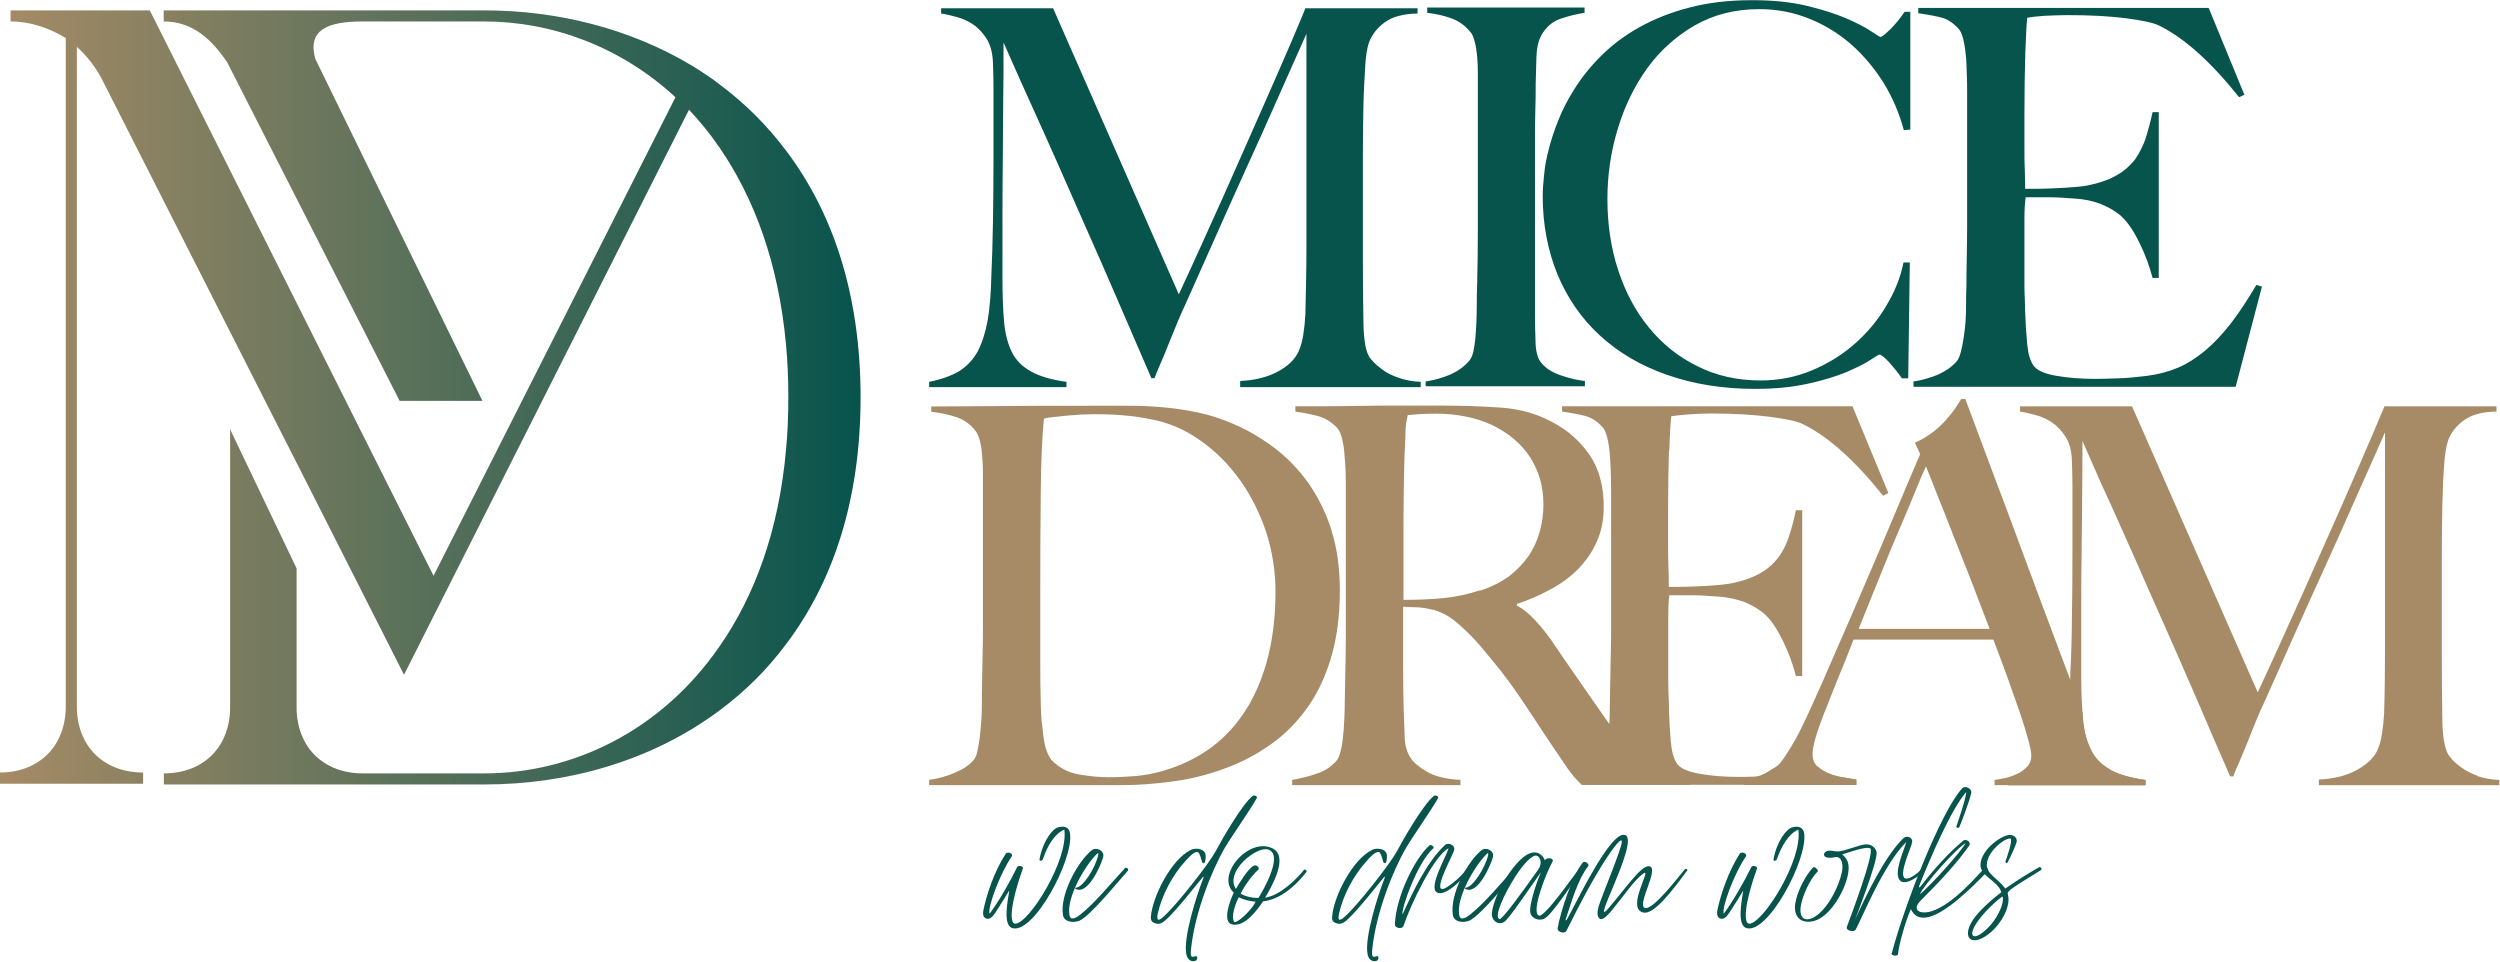
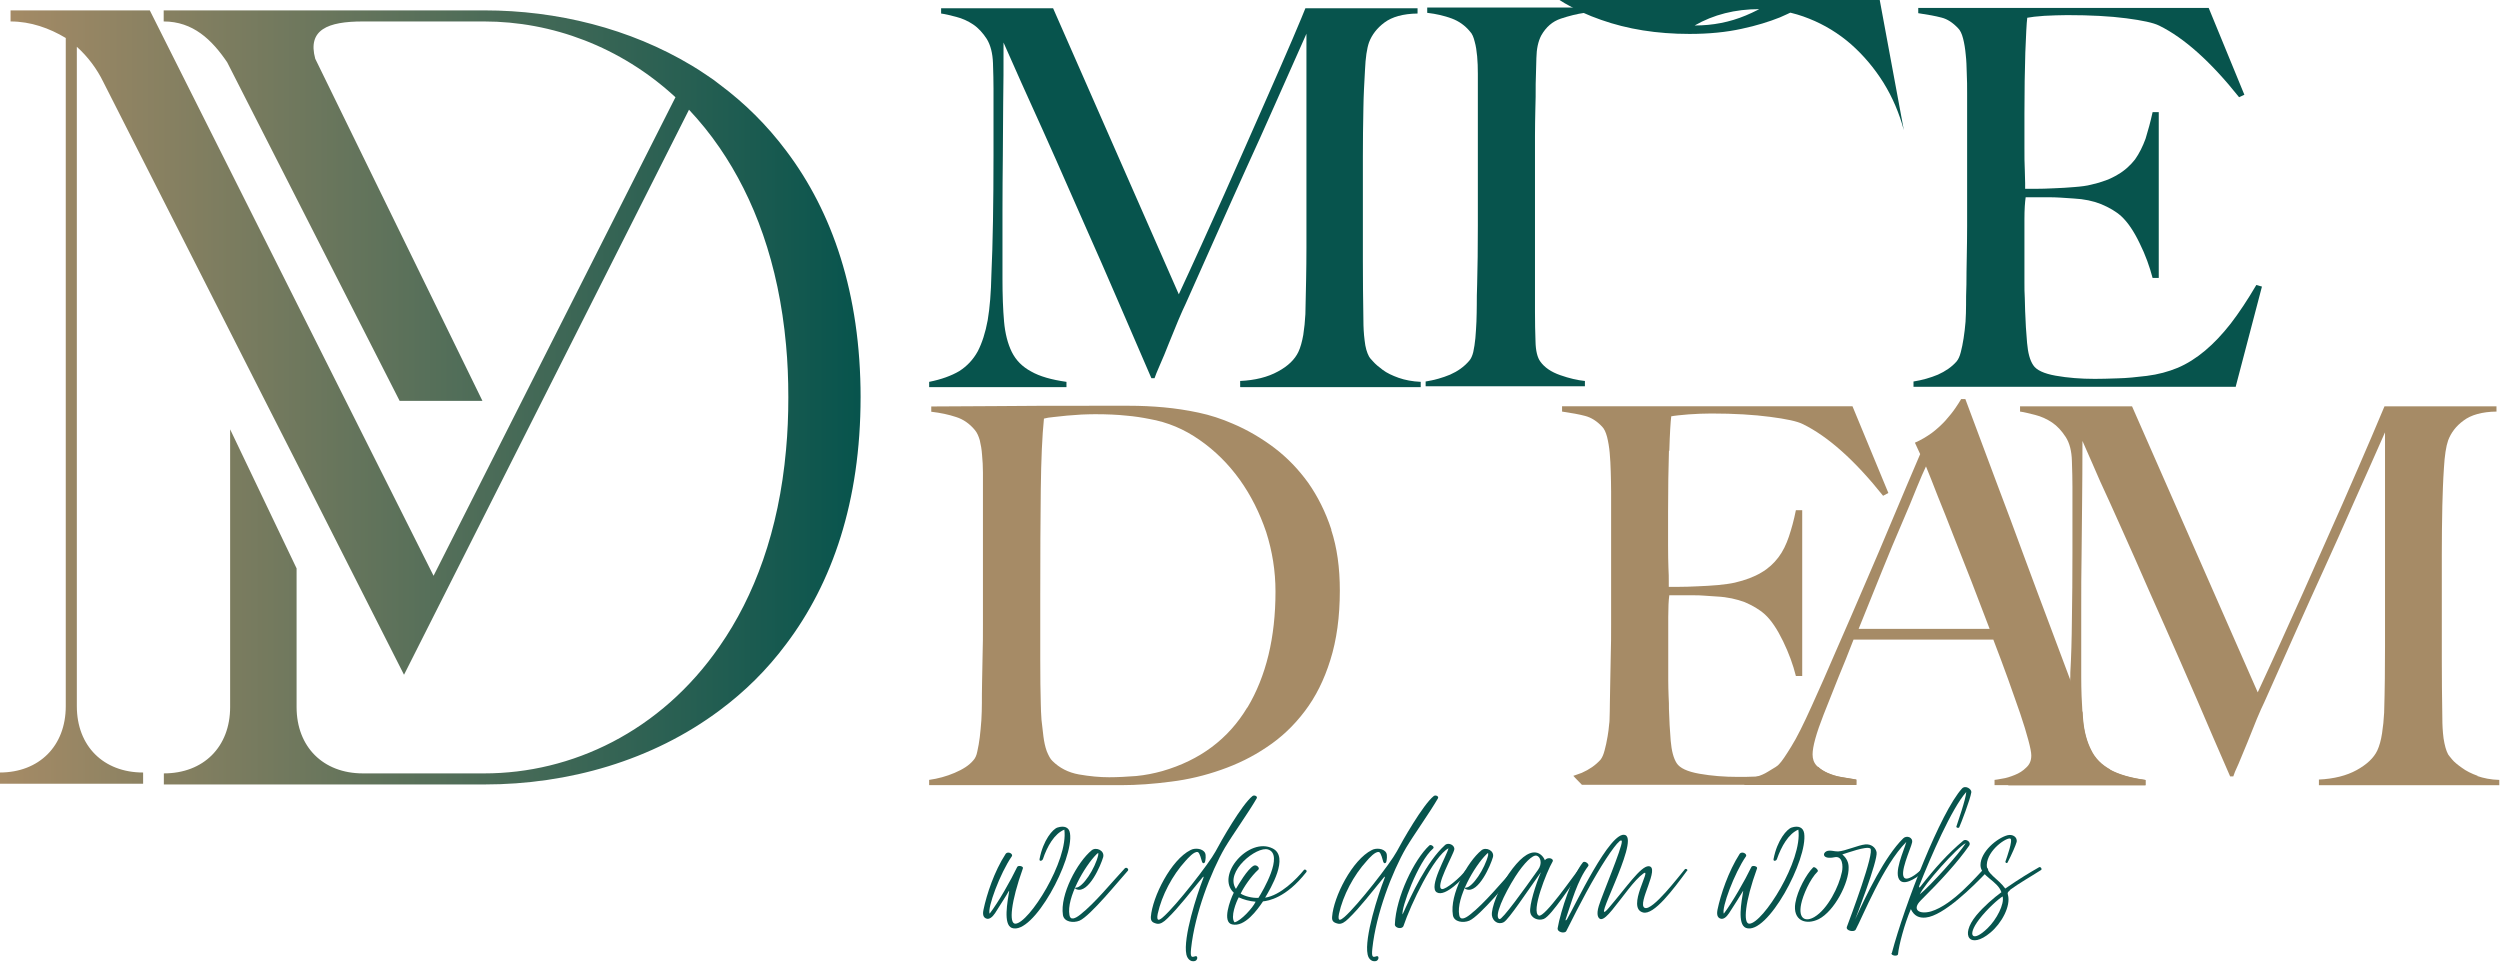
<svg xmlns="http://www.w3.org/2000/svg" version="1.2" viewBox="0 0 1422 547" width="1422" height="547">
  <title>md_logolar-svg</title>
  <defs>
    <linearGradient id="g1" x2="1" gradientUnits="userSpaceOnUse" gradientTransform="matrix(489.483,0,0,440.138,.005,-505.766)">
      <stop offset="0" stop-color="#a68b66" />
      <stop offset="1" stop-color="#07544d" />
    </linearGradient>
  </defs>
  <style>
		.s0 { fill: #07544d } 
		.s1 { fill: #a68b66 } 
		.s2 { fill: url(#g1) } 
	</style>
  <filter id="f0">
    <feFlood flood-color="#ffffff" flood-opacity="1" />
    <feBlend mode="normal" in2="SourceGraphic" />
    <feComposite in2="SourceAlpha" operator="in" />
  </filter>
  <g id="Layer" filter="url(#f0)">
    <g id="Layer">
      <path id="Layer" class="s0" d="m705.4 220v-3.3c8.5-0.4 15.7-2.2 21.5-5.4 5.8-3.1 9.6-6.9 11.6-11.1 1.2-2.5 2.1-5.8 2.8-9.7 0.6-3.9 1-7.8 1.2-11.8 0.3-13.2 0.6-25.7 0.6-37.7v-121.8c-6.6 14.7-12.6 28.4-18.1 40.7-5.5 12.4-10.9 24.5-16.3 36.2-5.3 11.8-10.8 23.9-16.2 36.1-5.5 12.3-11.6 25.9-18.1 40.6-1 2-2.4 5.2-4.2 9.4-1.8 4.3-3.6 8.7-5.4 13.2-1.8 4.5-3.4 8.6-5.1 12.3-1.6 3.7-2.6 6.1-3 7.4h-1.8c-6.4-14.8-12.7-29.5-19-44-6.3-14.6-12.4-28.6-18.4-42-5.9-13.5-11.5-26.1-16.7-37.9-5.2-11.7-9.9-22.2-14.1-31.4-4.2-9.2-7.6-16.9-10.3-23-2.8-6.2-4.6-10.4-5.6-12.6 0 13.2 0 24.8-0.2 34.8-0.1 10.1-0.1 20-0.2 30-0.1 9.9-0.2 20.2-0.2 31.2v38.3c0 9.4 0.3 17.6 0.9 24.4 0.6 6.8 2.1 12.6 4.4 17.3 2.4 4.8 6 8.4 11 11.1 4.9 2.8 11.6 4.7 20.1 5.9v3h-78.1v-3c7-1.4 12.7-3.5 17.1-6.1 4.4-2.8 7.9-6.5 10.5-11.2 2.5-4.8 4.4-10.7 5.7-17.8 1.2-7.1 1.9-15.8 2.1-26 0.4-8.5 0.7-18.7 0.9-30.3 0.2-11.7 0.3-24.2 0.3-37.6v-37.7c0-4-0.1-8.9-0.3-14.6q-0.3-8.4-3.5-13.7c-2.2-3.4-4.8-6.3-7.8-8.3q-4.5-3-9.6-4.3c-3.4-0.9-6.3-1.6-8.6-1.9v-3h63.7l71.5 162.7c8.8-18.9 17.3-37.8 25.7-56.5 8.3-18.8 15.9-35.8 22.5-50.9 6.7-15.1 12.2-27.8 16.5-37.8 4.3-10.1 6.7-15.9 7.3-17.5h63.8v3c-8.2 0.1-14.5 1.9-18.8 5.1-4.2 3.1-7.2 7-8.8 11.3-1.2 3.4-2 8.7-2.3 15.8-0.4 7.2-0.8 14.3-0.9 21.3q-0.3 14.3-0.3 27.8v59.6q0 15.8 0.3 33.6c0 3.8 0.2 7.6 0.7 11.5 0.4 3.9 1.3 6.9 2.5 9.1 0.2 0.4 0.9 1.4 2.3 2.8 1.3 1.5 3.2 3.1 5.5 4.8 2.4 1.8 5.4 3.2 9 4.5 3.7 1.3 7.9 2.1 12.6 2.3v3h-102.6z" />
      <path id="Layer" class="s0" d="m810.9 220v-3c5-0.8 9.6-2.1 13.9-3.9 4.3-1.9 7.9-4.4 10.9-7.9 1-1.1 1.8-2.9 2.3-5 0.5-2.2 0.9-4.9 1.2-7.9 0.3-3 0.4-6.1 0.6-9.4 0.1-3.3 0.2-6.6 0.2-9.8 0-2.8 0-6.5 0.2-11.3 0.1-4.8 0.2-10 0.3-15.7 0-5.8 0.1-11.6 0.1-17.6v-86.5c0-3.5-0.1-6.9-0.4-10-0.3-3.1-0.7-5.9-1.4-8.3-0.6-2.5-1.4-4.5-2.7-5.8q-4.2-5.1-10.4-7.4c-4.1-1.5-8.7-2.6-13.9-3.2v-3h89.5v3c-4.2 0.6-8.7 1.7-13.5 3.3-4.8 1.6-8.4 4.8-11.1 9.5-1.8 3.4-2.7 7.7-2.8 12.9-0.1 5.2-0.3 10.1-0.4 14.7 0 5 0 9.9-0.2 14.8-0.1 4.9-0.2 9.8-0.2 14.8v100.2c0 5.8 0.1 11.4 0.3 16.7 0.1 5.4 1.1 9.2 2.7 11.4 2.4 3.4 6.2 6 11.4 7.8 5.1 1.8 9.9 2.9 14 3.3v3h-90.6z" />
-       <path id="Layer" class="s0" d="m1082.9 74c-2.6-9.6-6.4-18.6-11.6-27-5.2-8.3-11.4-15.6-18.4-21.8-7.1-6.2-15.1-11.1-23.9-14.6-8.9-3.6-18.3-5.4-28.3-5.4q-20.6 0-36.8 9.3c-10.7 6.2-19.8 14.4-27.1 24.5-7.3 10.2-12.9 21.8-16.7 34.6-3.9 12.8-5.8 26.1-5.8 39.6 0 14.4 2 27.9 6.1 40.4 4.1 12.5 9.9 23.5 17.5 32.7 7.6 9.3 16.7 16.7 27.6 22 10.7 5.4 22.7 8.1 35.9 8.1q15.5 0 29.1-5.7 13.7-5.7 24.3-15c7.1-6.2 13.1-13.3 17.9-21.4 4.9-8.1 8.3-16.3 10-25h3.6l-0.9 65.9h-3.6c-2.3-3.4-4.9-6.5-7.4-9.3-2.7-2.8-4.4-4.2-5.4-4.2-0.4 0-2.2 1.1-5.4 3.2-3.1 2.1-7.8 4.3-13.7 6.9-6 2.4-13.3 4.7-21.8 6.5-8.6 1.9-18.5 2.9-29.6 2.9-18.6 0-35.3-2.7-50.3-8-15-5.2-27.7-12.7-38.2-22.4-10.5-9.6-18.5-21.3-24.1-34.7-5.5-13.5-8.4-28.3-8.4-44.5 0-3.6 0.3-7.6 0.8-12.3 0.4-4.5 1.3-9.4 2.7-14.6 1.3-5.2 3.1-10.7 5.4-16.3 2.2-5.7 5.2-11.5 8.8-17.2 4.2-6.8 9.3-13.3 15.5-19.4 6.2-6.2 13.5-11.7 21.8-16.3 8.4-4.7 17.9-8.5 28.5-11.2 10.5-2.8 22.5-4.2 35.6-4.2 12 0 22.5 1.1 31.5 3.3 9 2.2 16.4 4.6 22.4 7.2 6 2.6 10.6 5 13.8 7.2 3.2 2.1 5 3.2 5.3 3.2 0.4 0 1.2-0.4 2.3-1.3q1.6-1.4 3.6-3.3c1.2-1.3 2.6-2.8 4-4.5 1.3-1.7 2.7-3.4 3.9-5.2h3.2v67l-3.6 0.3z" />
+       <path id="Layer" class="s0" d="m1082.9 74c-2.6-9.6-6.4-18.6-11.6-27-5.2-8.3-11.4-15.6-18.4-21.8-7.1-6.2-15.1-11.1-23.9-14.6-8.9-3.6-18.3-5.4-28.3-5.4q-20.6 0-36.8 9.3q15.5 0 29.1-5.7 13.7-5.7 24.3-15c7.1-6.2 13.1-13.3 17.9-21.4 4.9-8.1 8.3-16.3 10-25h3.6l-0.9 65.9h-3.6c-2.3-3.4-4.9-6.5-7.4-9.3-2.7-2.8-4.4-4.2-5.4-4.2-0.4 0-2.2 1.1-5.4 3.2-3.1 2.1-7.8 4.3-13.7 6.9-6 2.4-13.3 4.7-21.8 6.5-8.6 1.9-18.5 2.9-29.6 2.9-18.6 0-35.3-2.7-50.3-8-15-5.2-27.7-12.7-38.2-22.4-10.5-9.6-18.5-21.3-24.1-34.7-5.5-13.5-8.4-28.3-8.4-44.5 0-3.6 0.3-7.6 0.8-12.3 0.4-4.5 1.3-9.4 2.7-14.6 1.3-5.2 3.1-10.7 5.4-16.3 2.2-5.7 5.2-11.5 8.8-17.2 4.2-6.8 9.3-13.3 15.5-19.4 6.2-6.2 13.5-11.7 21.8-16.3 8.4-4.7 17.9-8.5 28.5-11.2 10.5-2.8 22.5-4.2 35.6-4.2 12 0 22.5 1.1 31.5 3.3 9 2.2 16.4 4.6 22.4 7.2 6 2.6 10.6 5 13.8 7.2 3.2 2.1 5 3.2 5.3 3.2 0.4 0 1.2-0.4 2.3-1.3q1.6-1.4 3.6-3.3c1.2-1.3 2.6-2.8 4-4.5 1.3-1.7 2.7-3.4 3.9-5.2h3.2v67l-3.6 0.3z" />
      <path id="Layer" class="s0" d="m1271.5 220h-183.1v-3c5-0.8 9.6-2.1 13.9-3.9 4.2-1.9 7.8-4.3 10.6-7.5 1-1.2 1.8-2.9 2.4-5.3q0.9-3.4 1.6-7.9c0.5-3 0.8-6.1 1.1-9.4 0.2-3.3 0.3-6.6 0.3-9.8 0-2.8 0-6.5 0.2-11.3 0-4.8 0.1-10 0.2-15.8 0.1-5.7 0.2-11.5 0.2-17.5v-75.7c0-3.6 0-7.3-0.2-11.1-0.1-3.9-0.2-7.4-0.6-10.8-0.3-3.3-0.8-6.4-1.5-9.1-0.7-2.7-1.6-4.6-2.8-5.8-3-3.2-6.2-5.3-9.5-6.1-3.4-0.9-7.8-1.7-13.2-2.5v-3h165.2l20.3 49.4-3 1.4c-16.1-20.2-31.2-33.7-45.4-40.7-3.4-1.7-9.7-3-18.8-4.2-9.2-1.2-20.4-1.8-33.6-1.8-4.2 0-8.5 0.2-13 0.4-4.4 0.3-7.7 0.7-9.7 1.1-0.4 3.2-0.7 9.8-1.1 19.8-0.3 10-0.5 21.5-0.5 34.7v19.2c0 5.2 0 9.4 0.2 12.7 0.1 3.3 0.2 5.8 0.2 7.6v3.3h6q4.5 0 10.4-0.3c3.9-0.1 7.8-0.4 11.6-0.7 3.9-0.3 7.1-0.7 9.7-1.4q9-2 15-5.7c4-2.3 7.2-5.3 9.8-8.6 2.4-3.4 4.4-7.4 6-11.8 1.4-4.5 2.8-9.6 4-15.1h3.5v94.3h-3.5c-1.7-6.4-4-13-7.4-19.8q-4.9-10.2-10.4-15.3c-3.1-2.8-7-5-11.5-6.9-4.5-1.8-9.7-2.9-15.7-3.2-3-0.2-5.5-0.4-7.5-0.5-2-0.1-4-0.2-6-0.2h-13.7c-0.4 2.8-0.7 6.9-0.7 12.3v35.9c0 3.2 0 6.3 0.2 9.1 0.1 2.9 0.2 5.4 0.2 7.4 0.2 6.3 0.6 12.4 1.1 18.1 0.5 5.7 1.6 9.9 3.5 12.7q2.7 4.2 12.8 6c6.8 1.2 14.2 1.8 22.2 1.8 3.3 0 7.7-0.1 13-0.3 5.2-0.1 10.8-0.7 16.6-1.4 6.4-0.8 12.3-2.4 17.6-4.6 5.4-2.3 10.6-5.6 15.6-9.8 5-4.2 9.8-9.3 14.5-15.3 4.7-6.1 9.6-13.5 14.6-22l3.2 0.9-15 57.2z" />
    </g>
    <g id="Layer">
      <path id="Layer" fill-rule="evenodd" class="s1" d="m757.2 301.4c3.3 10 4.9 21.5 4.9 34.5 0 14.9-1.8 28.1-5.4 39.5-3.5 11.3-8.4 21.1-14.6 29.2-6.2 8.2-13.4 15-21.6 20.4-8.1 5.5-16.8 9.7-26 12.9-9.1 3.2-18.6 5.5-28.4 6.7-9.8 1.3-19.3 2-28.5 2h-109.1v-3c5-0.7 9.8-2 14.5-4 4.7-2 8.3-4.3 10.6-7.1 1-1 1.9-2.8 2.3-5.1 0.6-2.5 1-5.1 1.4-8.1 0.3-3 0.7-6.2 0.9-9.6 0.2-3.4 0.3-6.7 0.3-9.9 0-2.8 0-6.5 0.1-11.3 0.1-4.9 0.2-10 0.3-15.8 0.2-5.6 0.2-11.4 0.2-17.4v-86.5c0-3.5-0.2-6.9-0.5-10-0.2-3.1-0.7-5.9-1.3-8.4-0.7-2.4-1.6-4.4-2.8-5.8-2.9-3.5-6.5-6.1-10.7-7.4-4.2-1.4-8.9-2.4-14.1-3v-3c8.4 0 20.5-0.1 36.2-0.2 15.8-0.2 34.8-0.2 57.2-0.2h19.2c6.5 0 13.2 0.3 19.7 0.9 6.5 0.6 13.2 1.6 19.7 3 6.6 1.4 13.1 3.5 19.5 6.3 8.3 3.5 16.3 8.2 23.6 13.7 7.4 5.6 13.8 12.3 19.3 19.9 5.4 7.7 9.9 16.6 13.2 26.7zm-47.7 101.1c10.7-17.9 16-39.9 16-66 0-11.7-1.8-22.9-5.3-33.9-3.7-10.9-8.7-20.9-15-29.7-6.4-8.9-14-16.5-22.8-22.6-8.8-6.2-18.3-10.2-28.7-12-4-0.8-8.3-1.5-13.2-1.9-4.7-0.5-10.6-0.8-17.6-0.8-2.5 0-5 0.1-7.8 0.2-2.7 0.2-5.6 0.4-8.2 0.6-2.7 0.3-5.3 0.6-7.5 0.8-2.3 0.2-4.2 0.5-5.6 0.9-1 9.7-1.6 23.2-1.8 40.3q-0.3 25.8-0.3 61.4v35c0 10.4 0.1 18.9 0.3 25.5 0 2.7 0.2 5.8 0.4 9.1 0.4 3.3 0.7 6.4 1.1 9.5 0.4 3.1 1 5.9 1.9 8.4 1 2.4 2 4.4 3.2 5.5 4 4 9 6.6 15.1 7.7q9.2 1.6 17.2 1.6c4.9 0 10.1-0.3 15.4-0.7 5.2-0.5 10.1-1.5 14.8-2.8 21.5-6.2 37.6-18.3 48.3-36.1z" />
-       <path id="Layer" fill-rule="evenodd" class="s1" d="m936.6 434.1c7 4.7 15.2 7.9 24.6 9.3v3h-61.4c-1.8-1.8-3.1-3.1-3.9-4-0.4-0.4-0.6-0.8-1-1.1-0.5-0.7-1.1-1.4-1.7-2.1-1-1.3-2.2-3-3.7-5.3-1.5-2.3-3.9-5.7-7-10.3-3.8-5.6-7.1-10.7-10-15.1-3-4.5-5.9-9-8.9-13.3-3-4.4-6.2-8.8-9.7-13.3-3.5-4.4-7.6-9.4-12.4-15.1-4-4.5-8.3-8.8-13-12.8-4.8-4-9.7-6.5-14.9-7.5-3.7-0.8-6.6-1.1-8.6-1.1-1.8 0-4.1-0.1-6.9-0.3v33.8q0 14.5 0.3 24.3c0.2 6.4 0.4 11.8 0.6 16.4 0.2 4.6 1.3 8.4 3.3 11.4q2.3 3.8 9.2 7.9c4.7 2.7 11 4.3 19.2 4.7v3h-95.7v-3c5-0.9 9.7-2 14.4-3.7 4.6-1.6 8.1-4 10.8-7.2 1-1.1 1.7-3 2.3-5.3 0.7-2.5 1.1-5.1 1.4-8.1 0.3-3 0.6-6.2 0.7-9.6 0.2-3.4 0.3-6.7 0.3-9.9 0-2.8 0.1-6.5 0.2-11.3 0.1-4.9 0.2-10 0.3-15.8 0.1-5.6 0.1-11.4 0.1-17.4v-75.8c0-3.5 0-7.2-0.1-10.9-0.1-3.6-0.4-7.2-0.7-10.4-0.2-3.4-0.8-6.4-1.4-9-0.7-2.7-1.7-4.7-2.8-5.9-3-3.1-6.4-5.3-10-6.4-3.8-1.1-8.3-2-13.7-2.8v-3h12.3c6.7 0 14.4-0.1 23-0.2 8.5-0.2 17.2-0.2 25.7-0.2h20.9c13.4 0 25.3 0.4 35.7 1.2 10.3 0.8 19.9 3.5 28.4 8.1 8.8 4.6 15.9 10.8 21.3 18.7 5.4 7.8 8.1 17.7 8.1 29.7q0 11.2-4.1 20c-2.6 5.9-6.3 11-10.7 15.5-4.5 4.5-9.8 8.4-15.8 11.5-5.9 3.2-12.2 6-18.8 8.1v0.9c3.5 1.9 6.7 4.5 9.9 7.9 3.2 3.3 6.3 7.2 9.3 11.3 5.2 7.7 10.8 15.8 16.9 24.6 6.1 8.8 11.5 16.5 16.3 23.4 0.1 0 0.3 0.2 0.3 0.3q10.9 15.3 21.2 22.4zm-94.9-98.1c6.4-2 11.8-4.8 16.5-8.1 4.5-3.5 8.2-7.3 11.2-11.6 2.9-4.2 5-8.9 6.4-13.9 1.4-5 2.1-10.2 2.1-15.5 0-10-2.5-18.8-7.5-26.7q-7.5-11.6-21.8-18.5c-4.8-2.2-9.8-3.8-15.1-4.8-5.3-1.1-10.9-1.6-16.6-1.6-4.2 0-7.6 0.1-10.2 0.3q-3.9 0.3-6 0.5c-0.3 1.3-0.4 2.3-0.6 3.2-0.2 0.9-0.4 2.1-0.5 3.5-0.1 1.3-0.2 3.3-0.2 5.8-0.1 2.5-0.3 6-0.5 10.6-0.2 7-0.4 14.9-0.5 23.7-0.1 8.8-0.1 17.3-0.1 25.4v32.9q12.2 0 22.9-1 10.6-1.1 20.4-4.4z" />
      <path id="Layer" class="s1" d="m949.5 256.5c0.3-10 0.7-16.5 1.1-19.7 2-0.4 5.3-0.7 9.8-1.1 4.4-0.3 8.8-0.5 13-0.5 13.1 0 24.3 0.7 33.4 1.9 9.2 1.2 15.5 2.5 18.8 4.2 14.2 7 29.4 20.5 45.5 40.7l3-1.6-20.4-49.3h-165.2v3c5.4 0.8 9.9 1.6 13.2 2.5 3.4 0.9 6.6 2.9 9.6 6.1 1.2 1.2 2.1 3.2 2.8 5.8 0.7 2.8 1.2 5.8 1.5 9.1 0.3 3.4 0.5 7 0.6 10.8 0.1 3.9 0.2 7.5 0.2 11.1v75.8c0 6 0 11.8-0.2 17.4-0.1 5.8-0.2 10.9-0.3 15.8-0.1 4.8-0.2 8.5-0.2 11.3 0 3.2-0.1 6.5-0.2 9.8 0 0.8-0.1 1.5-0.2 2.2-0.2 2.5-0.5 4.8-0.9 7.1-0.5 3-1.1 5.7-1.7 7.9-0.6 2.3-1.3 4-2.3 5.3-2.9 3.2-6.4 5.6-10.7 7.5-1.5 0.6-3.2 1.1-4.8 1.7 0.4 0.3 0.6 0.7 1 1.1 0.8 0.9 2.1 2.2 3.9 4h156.1v-3c-2.6-0.4-5.4-0.9-8.3-1.4-2.9-0.4-5.6-1.3-8.1-2.4-2-0.9-3.9-2-5.3-3.4-4.9 1.9-10.2 3.2-15.8 3.9-5.9 0.8-11.4 1.3-16.7 1.5-1 0-1.9 0-2.7 0.1-4.1 0.2-7.5 0.2-10.3 0.2-8 0-15.3-0.6-22.1-1.8-6.8-1.2-11.1-3.2-12.9-6-1.8-2.8-2.9-7-3.4-12.7-0.5-5.8-0.8-11.8-1-18.1 0-2 0-4.5-0.2-7.3-0.1-2.9-0.2-5.9-0.2-9.2v-35.9q0-8 0.6-12.3h13.7c2 0 4 0 6 0.2 2 0.1 4.4 0.3 7.4 0.5 6 0.3 11.2 1.5 15.8 3.2 4.4 1.9 8.3 4.1 11.5 7 3.6 3.3 7 8.4 10.3 15.2 3.3 6.8 5.7 13.4 7.3 19.8h3.6v-94.3h-3.6c-1.1 5.6-2.5 10.6-4 15.1-1.5 4.4-3.4 8.4-6 11.8-2.5 3.3-5.7 6.3-9.7 8.6q-6 3.6-15 5.7c-2.6 0.6-5.8 1-9.7 1.4-3.9 0.3-7.8 0.6-11.6 0.7-4 0.2-7.4 0.3-10.3 0.3h-6v-3.3c0-1.8 0-4.3-0.2-7.6-0.1-3.3-0.2-7.5-0.2-12.7v-19.1c0-13.2 0.2-24.8 0.5-34.8z" />
      <path id="Layer" fill-rule="evenodd" class="s1" d="m1200.1 437.7c4.9 2.7 11.6 4.7 20.2 5.9v3h-85.8v-3c0.6 0 2-0.3 4.3-0.7 2.3-0.3 4.7-1.1 7.2-2.1 2.5-1 4.6-2.3 6.5-4.2 2-1.8 2.9-4 2.9-6.9 0-1.8-0.6-4.7-1.7-8.8q-1.6-6.1-4.6-15c-2-5.9-4.4-12.4-6.9-19.6-2.6-7.2-5.4-14.7-8.4-22.5h-79.5c-3 7.7-5.8 14.8-8.7 21.7-2.8 7-5.5 13.9-8.3 20.9-4.2 10.7-6.3 18.3-6.3 22.7 0 2.6 0.7 4.7 2.4 6.5 0.2 0.2 0.5 0.4 0.8 0.7 1.4 1.3 3.3 2.5 5.3 3.4 2.5 1.1 5.2 1.9 8.1 2.4 2.9 0.5 5.7 1 8.3 1.4v3h-63.7v-3.3c2.5-0.3 4.8-0.7 6.9-1.4 2.4-0.7 4.5-1.6 6.4-2.8 3.8-2.2 6-3.6 6.5-4.4 1.5-1.5 3.7-4.8 6.9-10 3.2-5.1 7-12.8 11.6-23 4.2-9.3 9-20 14.1-32 5.2-11.9 10.6-24.2 16-36.9 5.5-12.6 10.9-25.4 16.3-38.3 5.4-12.9 10.5-24.9 15.3-36.1l-3-6.5c3.5-1.5 6.8-3.5 9.7-5.6 2.9-2.2 5.5-4.6 7.6-6.9 2.2-2.5 4.1-4.8 5.6-7 1.5-2.1 2.6-4 3.4-5.3h2.4c6.2 16.5 12.1 32.3 17.6 47.1 5.6 14.8 11 29.2 16 42.9 5.1 13.7 10 27 14.9 39.9 3.8 10.1 7.5 20 11.2 29.9 1 2.8 2.1 5.6 3.1 8.3 1.4 3.8 2.7 7.2 3.9 10.2 0.1 1.3 0.2 2.7 0.3 4 0.6 6.9 2.2 12.6 4.6 17.3 2.3 4.8 6 8.4 10.9 11.1zm-68.4-80c-3.4-8.9-6.8-17.9-10.3-26.9-3.5-9-6.9-17.6-10.2-25.9-3.2-8.3-6.2-15.8-9-22.7-2.7-6.9-4.9-12.6-6.7-16.9-1.3 2.6-3 6.7-5.3 12.2-2.2 5.7-5.1 12.4-8.5 20.4-3.5 8-7.2 17-11.3 27.1-4.1 10-8.4 21-13.2 32.7 0 0 74.5 0 74.5 0z" />
      <path id="Layer" class="s1" d="m1409.3 441.3c-3.6-1.3-6.6-2.8-9-4.6-2.4-1.7-4.3-3.2-5.6-4.8-1.2-1.5-2-2.4-2.2-2.8-1.2-2.2-2-5.3-2.6-9.1-0.5-3.9-0.7-7.7-0.7-11.5-0.2-11.8-0.3-23-0.3-33.5v-59.6q0-13.5 0.3-27.8c0.2-7 0.4-14 0.9-21.3 0.4-7.1 1.2-12.4 2.4-15.8 1.6-4.3 4.5-8.2 8.8-11.3 4.2-3.2 10.5-5 18.7-5.1v-3h-63.7c-0.7 1.6-3.1 7.4-7.4 17.5-4.3 10.1-9.8 22.7-16.4 37.8-6.7 15.2-14.2 32.1-22.6 50.9-8.4 18.7-16.9 37.6-25.7 56.5l-71.5-162.7h-63.7v3c2.4 0.3 5.3 1.1 8.6 1.9q5.1 1.3 9.6 4.3c3 2 5.5 4.8 7.8 8.3q3.3 5.2 3.5 13.7c0.2 5.8 0.3 10.6 0.3 14.6v37.7c0 13.4-0.1 25.9-0.3 37.6-0.1 11.6-0.4 21.8-0.9 30.3 0 1.5 0 3-0.1 4.4-0.2 8.4-0.9 15.5-2 21.6-1.1 7.1-3 13-5.7 17.8-2.5 4.8-6.1 8.5-10.4 11.3-4.4 2.7-10.1 4.7-17.1 6.1v3h78.1v-3c-8.6-1.1-15.3-3.1-20.2-5.8-4.9-2.7-8.6-6.3-10.9-11.1-2.4-4.7-3.9-10.4-4.6-17.3-0.1-1.3-0.2-2.7-0.2-4-0.4-6-0.7-12.9-0.7-20.4v-38.3c0-11 0-21.4 0.2-31.3 0.1-9.9 0.2-19.8 0.3-29.9 0.1-10.1 0.2-21.7 0.2-34.8 1 2.2 2.8 6.4 5.5 12.5 2.6 6.2 6.1 14 10.3 23 4.2 9.2 8.8 19.7 14.1 31.5 5.1 11.7 10.7 24.4 16.7 37.8 6 13.5 12.1 27.5 18.4 42 6.2 14.6 12.6 29.3 19 44h1.8c0.3-1.1 1.3-3.6 3-7.2 1.6-3.8 3.2-7.8 5.1-12.3 1.8-4.5 3.5-8.8 5.3-13.2 1.8-4.3 3.2-7.4 4.2-9.4 6.6-14.8 12.6-28.3 18.1-40.6 5.5-12.3 10.9-24.3 16.3-36.1 5.3-11.7 10.8-23.8 16.2-36.2 5.5-12.3 11.6-25.9 18.1-40.7v121.7c0 12-0.1 24.6-0.5 37.8-0.2 4-0.6 7.9-1.2 11.8-0.6 3.9-1.5 7.1-2.7 9.7-2 4.2-5.9 7.9-11.7 11.1-5.8 3.2-13 5-21.5 5.4v3.2h102.6v-3c-4.8-0.1-9-1-12.5-2.2z" />
    </g>
    <path id="Layer" class="s2" d="m489.5 225.9c0 59.3-16.1 105.7-42.3 140.4-11 14.8-23.7 27.2-37.8 37.7-38.4 28.7-86.2 42.2-133.8 42.2h-182.4v-6.3c22.6 0 37.7-15.1 37.7-37.7v-158l37.8 79.1v78.9c0 22.6 15.1 37.7 37.7 37.7h69.1c49.6 0 100.3-23.7 133.8-72.3 19.8-28.4 33.7-65.6 37.8-111.8 0.9-9.6 1.3-19.5 1.3-29.8 0-10.3-0.4-20.3-1.3-29.8-4.2-46.4-18.1-83.5-37.8-112.2-5.4-7.9-11.3-15.1-17.4-21.6l-162.1 321.4-61.1-120.6-17.7-34.8-92.2-181.7c-3.7-7.6-8.8-14.4-15.1-20.1v375.1c0 22.6 15.1 37.7 37.7 37.7v6.4h-81.6v-6.4c22.5 0 37.6-15.1 37.6-37.7v-380.1c-9.3-5.6-20-9.4-31.4-9.4v-6.3h79.2l161.4 321.6 137.6-272.2c-31.3-28.9-70.5-43.1-108.8-43.1h-69.1c-19.9 0-31.5 4.7-27 21.2l95.1 194.6h-47.1l-98.1-192.6c-8.7-12.8-19.4-23.2-36.1-23.2v-6.3h182.4c41.2 0 82.7 10.2 118 31.4 2.9 1.7 5.6 3.5 8.4 5.4q3.9 2.5 7.5 5.4c14.1 10.5 26.8 23 37.8 37.7 26.2 34.7 42.3 81 42.3 140.4z" />
    <g id="Layer">
      <path id="Layer" class="s0" d="m573.9 506.7c-1.8 3.2-5.1 8.2-7.9 12.7-1.6 2.4-3.2 3.4-4.5 3.2-1.5-0.3-2.9-1.4-2.1-5.1 1.8-8.7 6.1-21.8 12.6-31.8 1.3-1.8 4.5 0 3.5 1.4-6.6 9.5-14 29.4-12.6 32.6 5.1-6.7 11.9-18.7 15.7-26.6 0.6-1.1 3.8-0.4 3.2 0.9-6.8 19-8 31.4-4.3 31.4 7.7-0.1 30.3-36 27.9-53.5-5.7 2.3-9.8 9.6-12.2 16.8-0.5 1.1-2.2 1.4-1.9-0.1 2.1-10.9 7.6-17.1 10.2-17.9 3.8-1.2 6.6-0.2 7.1 3.2 2.4 14.7-21 58.4-33.1 53.9-5-2-2.4-15.1-1.5-20.8z" />
      <path id="Layer" class="s0" d="m624.6 486.4c0.3-1 0.3-1.7-0.9-0.5-6.8 6.8-17.2 24.9-15.4 34.6 0.5 3.1 3.2 2.1 6.2-0.3 8.3-6.5 18-18.5 25.3-26.3 1-0.9 2.5 0.5 1.7 1.4-4.9 5.4-21.4 25.8-27.5 28.4-3.5 1.4-8.7 0.8-9.4-3.2-1.8-11.6 8.2-30.2 16.4-36.9 2.5-2 7.4 0.2 6.5 3.9-1.3 4.6-8.2 20.7-15 18.4-1-0.2-1.3-1-0.5-1 3.8 0 10.9-10.8 12.7-18.6z" />
      <path id="Layer" class="s0" d="m663.9 522.5c-2 2-4 3.3-5.9 2.9-2.6-0.6-3.5-1.5-3.4-3.9 0.9-11.4 11.5-32.5 22.6-38 2.4-1.3 6.8-1 8.2 1.6 0.7 1.3 0.3 4.2 0 5.2-0.3 0.8-1.2 1.1-1.7-0.1-0.4-1.2-1.2-4.9-2.3-5.5-2.1-0.8-5.9 3.7-7.1 5-7.5 8.2-13.5 19.6-15.8 30.1-0.9 4.7 1 3.7 3.2 1.7 7.4-6.5 26-30.3 29.7-37.2 3-5.7 14.8-26.5 21-31.5 1-0.8 3.1 0.1 2.4 1.3-4.6 8-13.5 20.4-18.1 28.1-8 13.8-17.1 37.6-19.2 57.2-0.6 5.4 0.3 5.2 2.4 4.5 1.6-0.5 1.6 2.7-0.9 2.9-1.5 0.1-3.5-0.9-4.2-3.9-2-9.5 6.1-34.4 9.5-43 0.7-1.8 0.2-1.5-0.8-0.2-6 7.2-13 16.5-19.6 22.8z" />
      <path id="Layer" fill-rule="evenodd" class="s0" d="m701.8 507.8c-10.6-9.9 8.6-32 22.1-25.2 9.6 4.8-1.3 22.9-4.3 28 8.7-1.3 17.9-10.6 22.1-15.8 0.5-0.6 2.1 0.3 1.3 1.3-11.6 14.8-21.7 16.3-24.6 16.6-3.2 4.8-10.4 14.8-17.6 13.1-5.8-1.3-1.1-13.9 0.9-17.9zm0.5 16.8c3.6-0.9 10.3-8.2 11.9-11.7-3.6-0.3-6.8-1.2-9.6-2.5-1.4 2.5-4.9 11.2-2.4 14.2zm0.7-19q0 0 0 0-0.1 0-0.1 0zm10.1-13.2c1.6-0.8 3.6 1.2 2.7 2.2-4.3 3.9-8.4 10.1-10.1 13.7 2.1 1.4 6.5 2.6 10.1 2.4 2.5-3.9 14.6-24.6 5.5-27.5-6.4-2.1-24.9 12.6-18.3 22.4 1.4-2.4 6.5-11.2 10.1-13.2z" />
      <path id="Layer" class="s0" d="m767 522.5c-2 2-4 3.3-5.9 2.9-2.6-0.6-3.6-1.5-3.4-3.9 0.8-11.4 11.5-32.5 22.6-38 2.4-1.3 6.8-1 8.2 1.6 0.7 1.3 0.3 4.2 0 5.2-0.3 0.8-1.2 1.1-1.7-0.1-0.4-1.2-1.2-4.9-2.3-5.5-2.1-0.8-6 3.7-7.1 5-7.5 8.2-13.5 19.6-15.8 30.1-0.9 4.7 0.9 3.7 3.2 1.7 7.4-6.5 26-30.3 29.7-37.2 3-5.7 14.8-26.5 21-31.5 1-0.8 3.1 0.1 2.4 1.3-4.6 8-13.5 20.4-18.1 28.1-8 13.8-17.1 37.6-19.2 57.2-0.6 5.4 0.3 5.2 2.4 4.5 1.6-0.5 1.5 2.7-0.9 2.9-1.5 0.1-3.6-0.9-4.2-3.9-2-9.5 6.1-34.4 9.5-43 0.7-1.8 0.2-1.5-0.8-0.2-6 7.2-13 16.5-19.6 22.8z" />
      <path id="Layer" class="s0" d="m797.7 520.3c5.2-11.5 13.8-30.2 24.2-39.6 1.9-1.8 5.7 0 5.3 2.5-0.5 2.9-11.3 21.7-7 22.5 2.3 0.3 10.7-6.8 13.2-10.4 0.6-0.9 2.4 0.2 1.6 1.1-2.8 3-12.8 14-17.7 11.2-5.1-2.9 5.7-21 6.6-25.1-8.5 4.6-21.5 32-25.6 44.2-0.8 2.1-5 1.2-4.9-0.9 0.6-15.6 11.1-37.1 19.6-44.9 0.8-0.9 3.2 0.8 2.2 1.7-8.6 7.3-18.5 34.5-17.4 37.7z" />
      <path id="Layer" class="s0" d="m846.4 486.4c0.2-1 0.2-1.7-0.9-0.5-6.9 6.8-17.3 24.9-15.5 34.6 0.5 3.1 3.2 2.1 6.2-0.3 8.3-6.5 18.1-18.5 25.3-26.3 1-0.9 2.5 0.5 1.7 1.4-4.8 5.4-21.4 25.8-27.5 28.4-3.4 1.4-8.7 0.8-9.3-3.2-1.9-11.6 8.1-30.2 16.3-36.9 2.5-2 7.4 0.2 6.5 3.9-1.3 4.6-8.2 20.7-15 18.4-1-0.2-1.3-1-0.5-1 3.8 0 10.9-10.8 12.8-18.6z" />
      <path id="Layer" fill-rule="evenodd" class="s0" d="m878.1 522.7c-3.4 1.3-7.3-0.7-7.7-3.8-0.6-4 3.1-15.9 6.1-22.8-8 11.2-18.2 26.7-21.1 28.4-3.3 1.8-6.4-0.7-6.8-3.8-0.5-4 3.6-15 9.6-23.7 5.9-8.5 11-12.6 15.3-12.1 2.7 0.3 4.6 2.7 5.2 4.4 1.7-2.2 5.4-0.9 4.4 0.8-3.3 5.6-12.5 28.7-7.8 30.7 3.2 1.3 20-23 23.5-27.5 1.1-0.8 2.4 0.6 1.5 1.4-5.8 7.1-17.6 26.1-22.2 28zm-4.1-36c-2.2-0.6-7.1 4.1-12.1 11.9-6.4 10.1-12.4 23-9 24.2 1.5 0.5 13.8-16.5 21.9-28 2.7-3.6 1.4-7.6-0.8-8.1z" />
      <path id="Layer" class="s0" d="m959.7 495.1c-7.8 10.6-19 25.7-25.2 23.9-9.7-2.6 5.5-25.8 0.3-22.2-5.5 4-11.5 13.2-17.8 20.8-2.4 2.9-4.8 5.4-6.5 5.2-1.4-0.3-2.7-2.3-1.1-7.5 1.8-6 13.3-33.1 13.1-36.7-0.3-3-7.2 6.5-14.1 18.2-8.4 14.1-16.6 31.2-17.5 32.8-0.9 1.6-5.3 0.7-4.9-1.7 1.6-9.5 8.5-30.2 14.3-37.3 1-1.3 3.9 0.9 3.1 2-6.2 8.1-9.6 20.8-12.8 30.2-0.3 0.9 0 1 0.7 0.1 4-6.6 24.8-51.3 33.2-47.9 8.1 3.4-21 55.1-9.4 41.4 10-11.7 18.1-23.7 22.6-23.7 7 0.2-6.8 21.5-2.2 23.7 4.4 2 19.7-18.3 22.8-21.9 0.6-0.7 1.9 0.2 1.4 0.8z" />
      <path id="Layer" class="s0" d="m991.5 506.7c-1.9 3.2-5.1 8.2-8 12.7-1.6 2.4-3.1 3.4-4.5 3.2-1.5-0.3-2.8-1.4-2.1-5.1 1.8-8.7 6.2-21.8 12.6-31.8 1.3-1.8 4.5 0 3.6 1.4-6.6 9.5-14 29.4-12.6 32.6 5-6.7 11.9-18.7 15.7-26.6 0.5-1.1 3.7-0.4 3.2 0.9-6.9 19-8 31.4-4.4 31.4 7.7-0.1 30.4-36 27.9-53.5-5.6 2.3-9.7 9.6-12.2 16.8-0.4 1.1-2.2 1.4-1.9-0.1 2.1-10.9 7.7-17.1 10.3-17.9 3.7-1.2 6.5-0.2 7.1 3.2 2.3 14.7-21 58.4-33.1 53.9-5.1-2-2.5-15.1-1.6-20.8z" />
      <path id="Layer" class="s0" d="m1021.2 513.6c1.2-7.2 6.3-16.4 10.1-20.2 0.8-0.8 3.3 1.6 2.6 2.3-4.5 4.4-8.4 13.6-9.4 18.5-1.8 8.8 2.7 10.2 7.5 7.4 7.6-4.5 14-17.3 15.7-25.7 0.7-3.2 0.4-9.3-4.2-8.3-6.9 1.4-7-2.3-4.6-3.4 2-0.9 4.6 0.2 6.6 0.1 4-0.2 11.4-3.6 15.5-4 3.2-0.3 5.8 1.6 6.4 4.4 0.9 4.7-12.3 38.6-12.2 38.3 6.6-14.5 16.9-35.8 27.3-46.1 2-2 5.7-0.6 5.1 2.3-0.6 3.2-7.9 18.5-4 20.4 2.5 1.1 8.3-3.9 9.4-5.3 0.8-0.9 2.5 0.3 1.5 1.3-2.6 2.4-10.3 8.3-13.6 5.4-4.4-3.9 2.3-17.6 3.4-22.1-13.2 13.3-24.8 42.5-28.8 49.9-0.9 1.6-5.8 0.6-5-1.6 1.8-4.8 16.1-42.8 13.3-44.6-2.2-1.5-13.2 2.6-15.9 3.4 2.6 2.2 3.6 4.7 3.6 7.3 0.3 8.6-8 24.9-17 29.5-7.1 3.5-15 1.1-13.3-9.3z" />
      <path id="Layer" fill-rule="evenodd" class="s0" d="m1076.1 542c7.1-26.9 27.7-80.1 39.9-93.5 2-2.1 5.5 0.4 5.3 2.1-0.6 4.1-5.9 17.8-6.9 20-0.3 0.6-1.9 0.2-1.6-0.5 0.4-1.4 5.5-15.8 5.6-19.6-8.2 9.2-20.2 36.8-26.6 53-0.6 1.5 0 1.6 0.7 0.6 7.7-9.9 15.5-18.7 24.3-26 1.4-1.1 4.7 0.8 3.2 3-6.5 9.3-16.1 19.8-27.4 31-5.4 5.4-0.9 8.2 5.8 6.3 12.3-3.7 25.8-19.9 30.5-24.7 0.8-0.7 2.8 0.7 1.6 1.9-8.5 9-25.1 25.3-35.1 26.3-3.8 0.4-6.7-0.9-8.5-4.8-3.7 8.6-6.8 20.5-7.3 25.6-0.1 1.5-4.1 0.9-3.7-0.5zm15.9-33.3c6-4.9 22.3-22.9 26.1-29.1-4.7 2.2-23.9 23.7-26.1 29.1z" />
      <path id="Layer" fill-rule="evenodd" class="s0" d="m1143.2 506.5c-1.3 0.9-1.4 1.5-1.1 2.4 1.8 6.5-3.7 16.4-10 21.6-11.3 9.5-17.7 2.1-8-9.8 4.3-5.2 10.2-10.2 14.3-13.2-2.1-6.5-11.9-9.1-11.9-15.4 0-7.6 9.4-15.4 15.3-17 3.1-0.8 5.7 1.1 5.3 3.7-0.5 1.9-2.8 7.2-5.2 11.8-0.4 0.7-1.4 0.1-1.2-0.6 0.8-2.3 4.4-12.3 2.8-13-2-0.9-13 6.4-13.4 14.8-0.3 5.2 6.3 7.8 10.5 13.6 8.9-6.1 13.3-8.7 19.2-12.1 0.9-0.6 2 1.2 1.1 1.6-5.9 3.8-12.2 7.3-17.8 11.4zm-4.1 3.4c-2.3 1.3-9 7.3-13.4 13.1-7.2 9.5-3.7 13.3 4.8 5 5.2-5 9.7-13.8 8.6-18.1z" />
    </g>
  </g>
</svg>